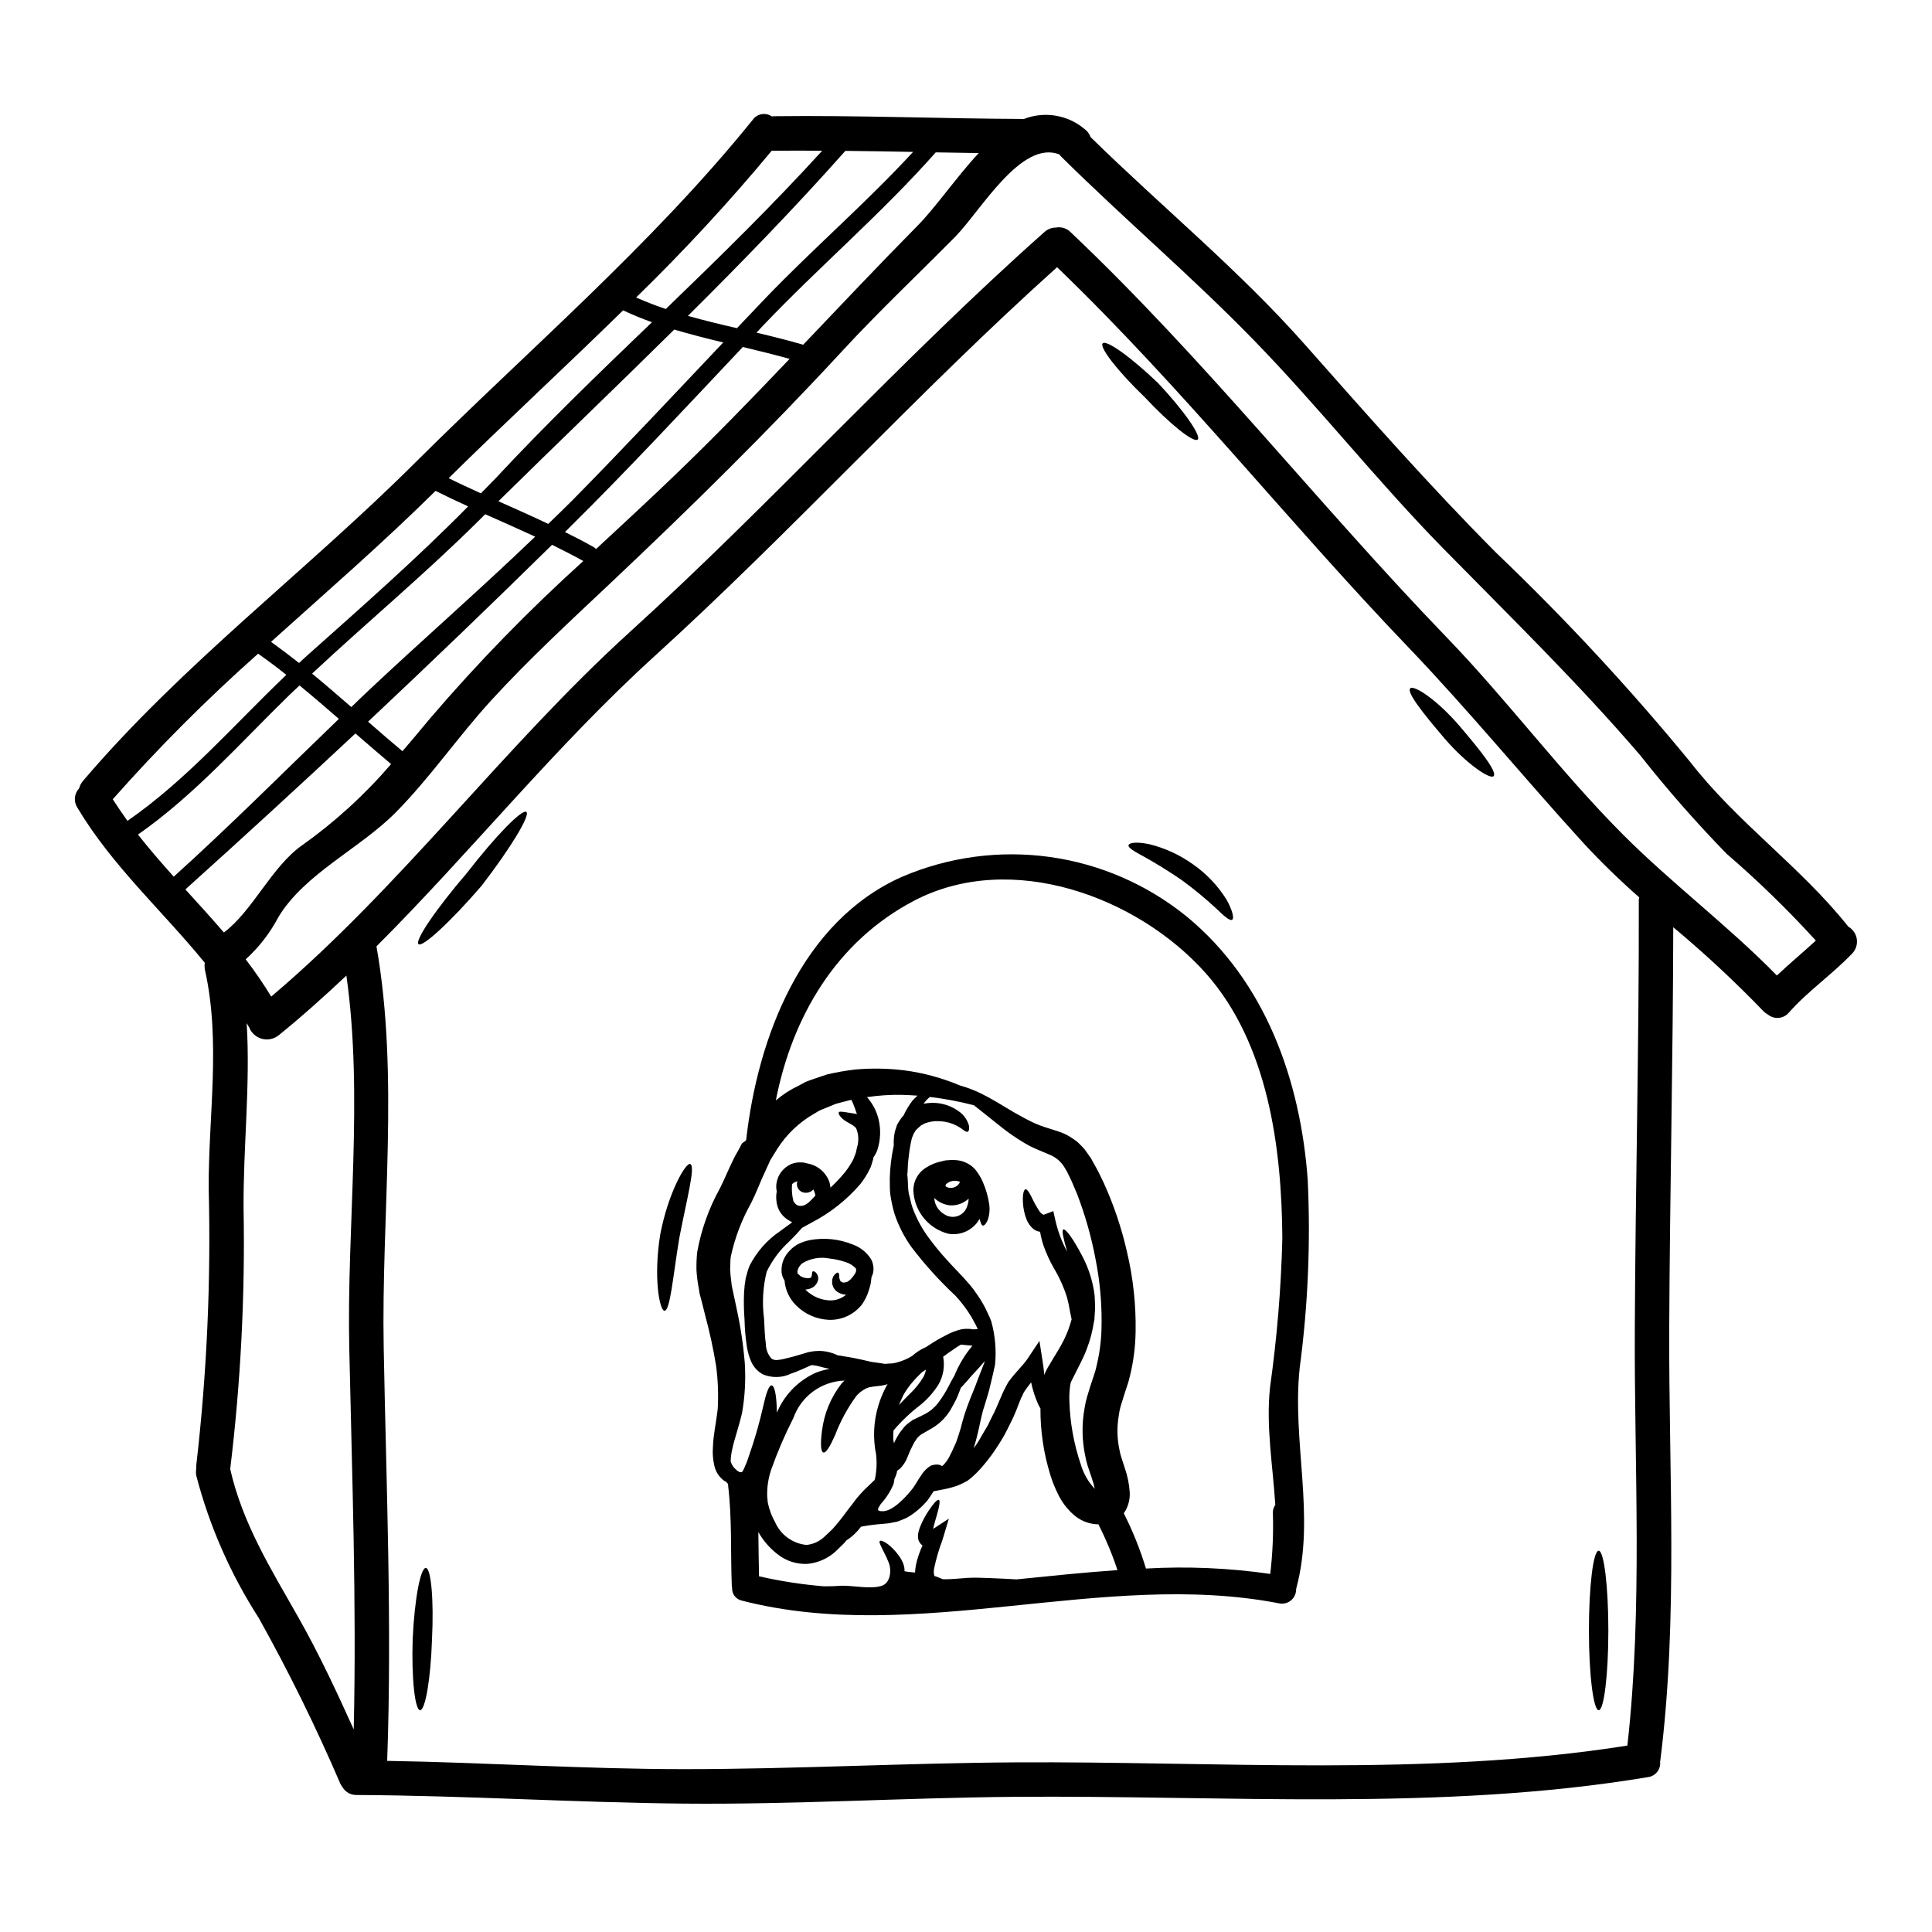
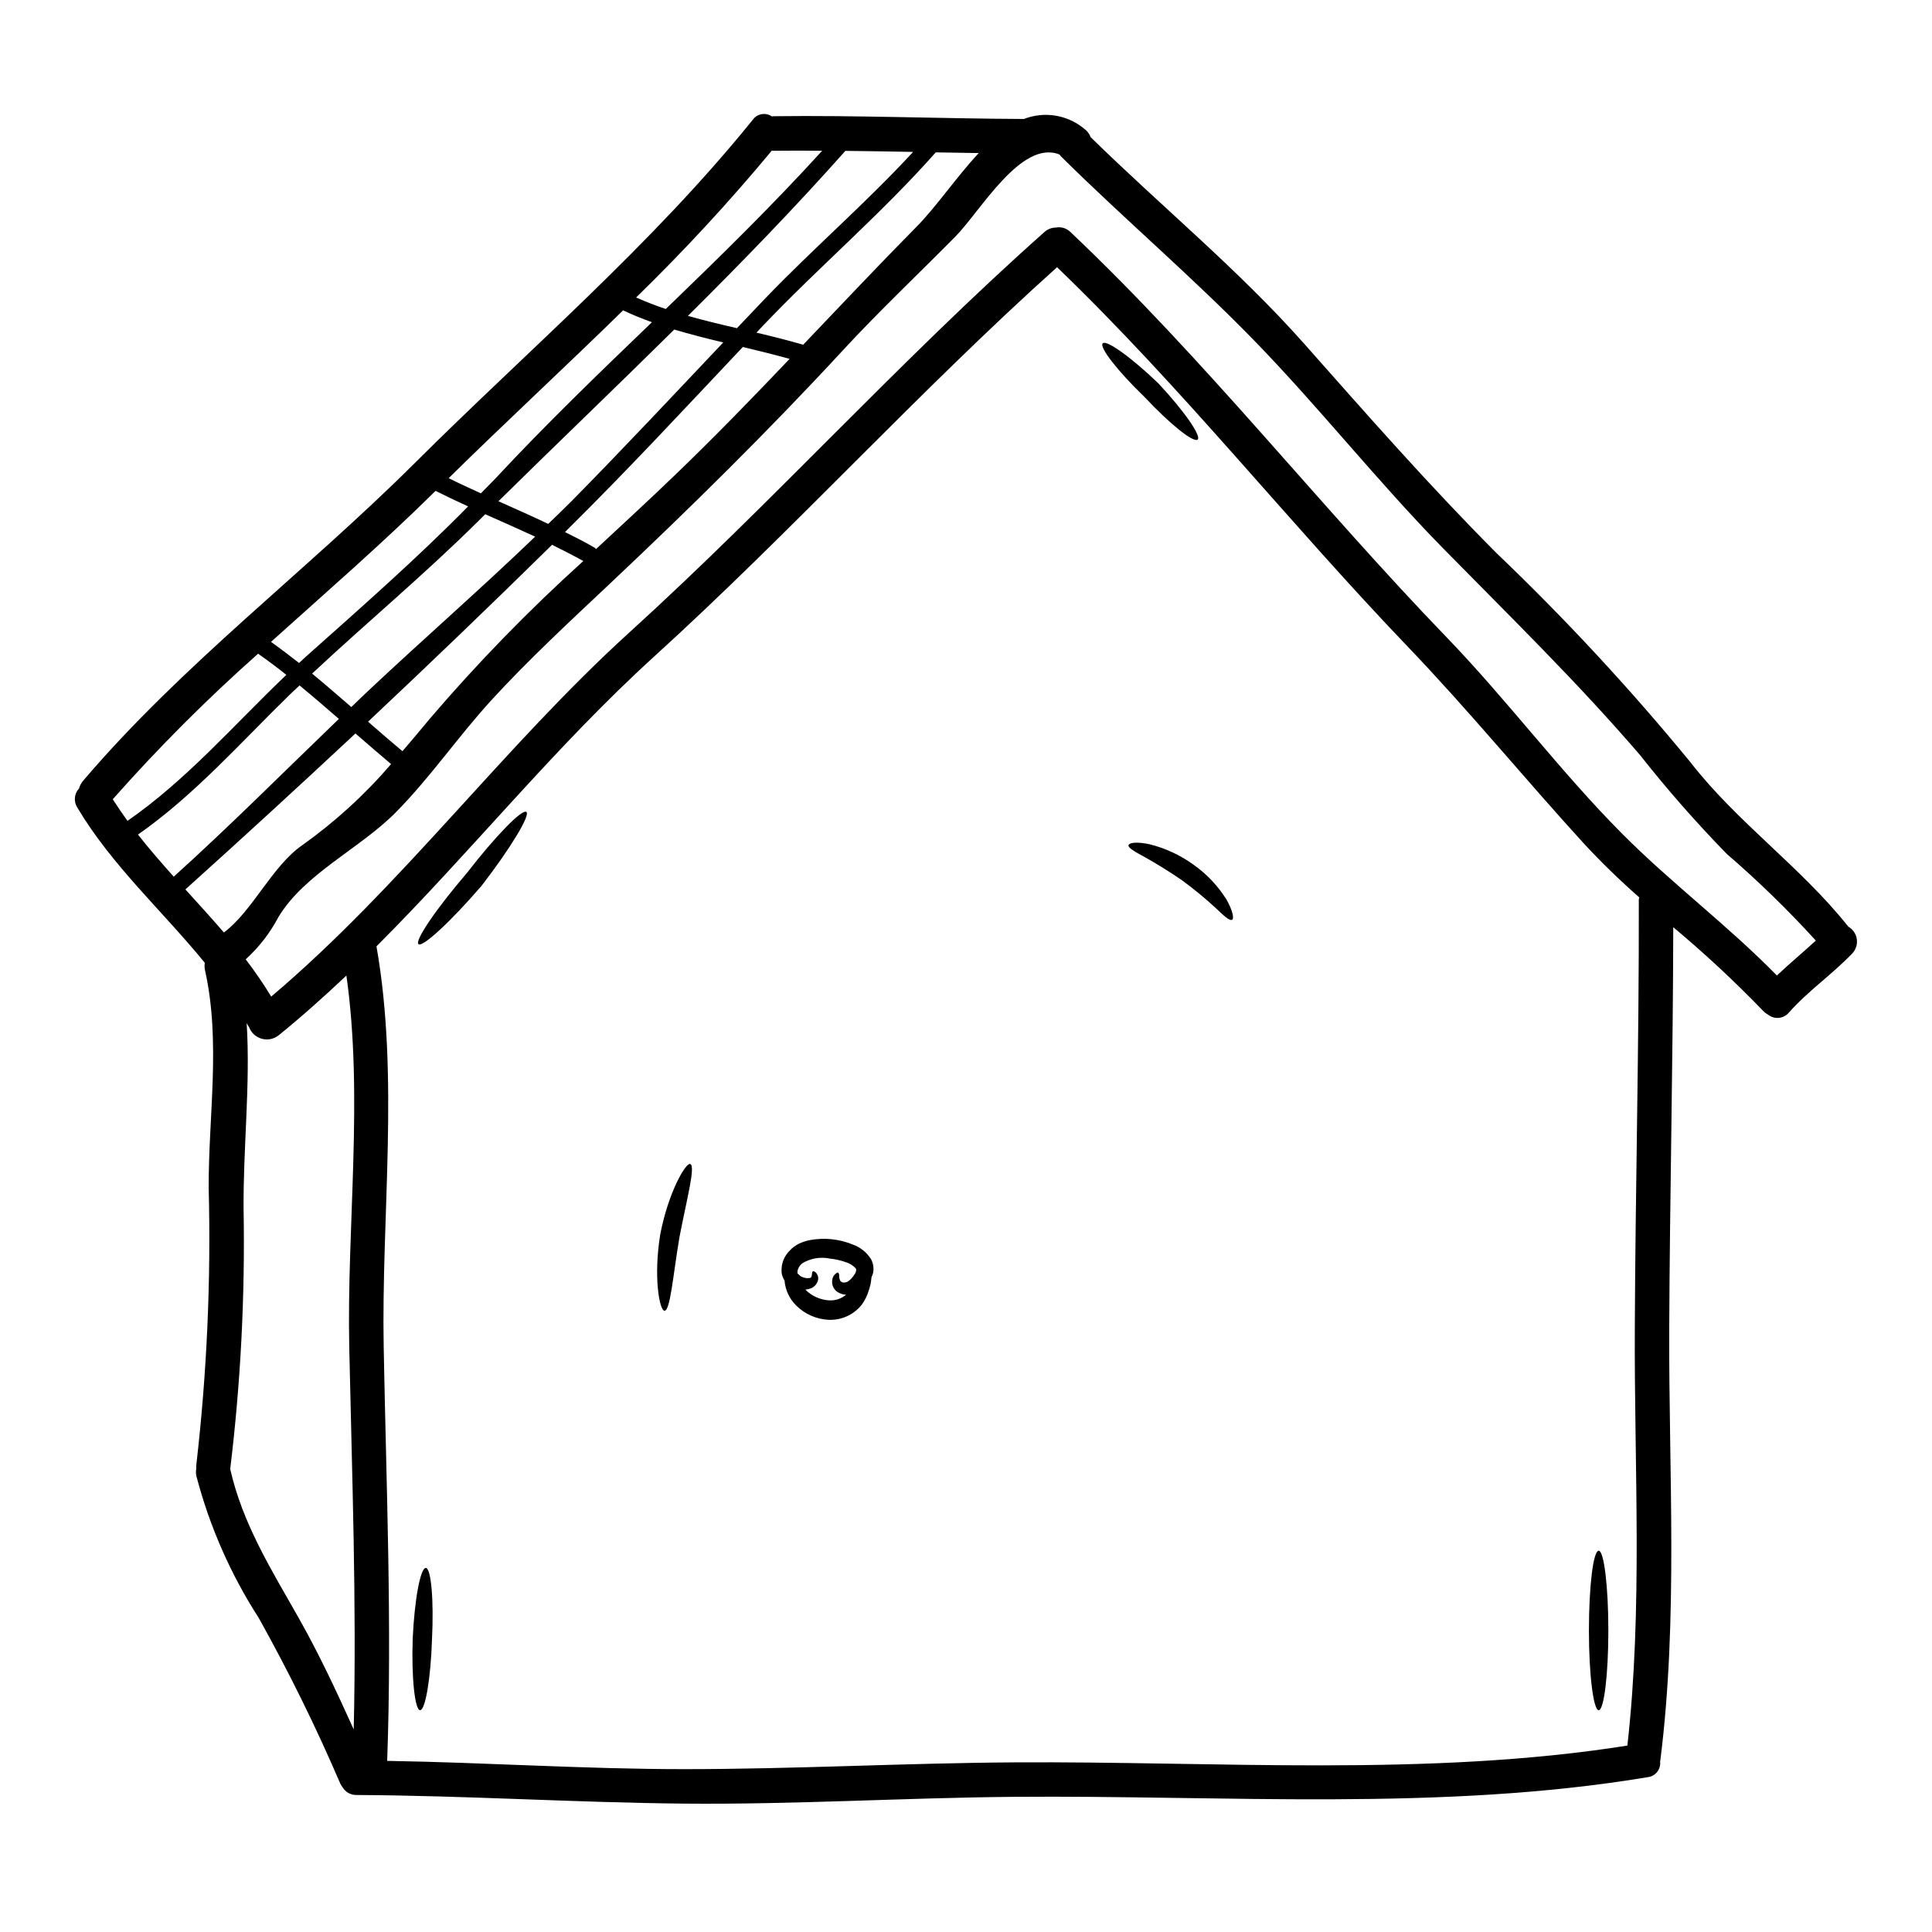
<svg xmlns="http://www.w3.org/2000/svg" fill="#000000" width="800px" height="800px" version="1.1" viewBox="144 144 512 512">
  <g>
    <path d="m633.84 389.58c1.211 0.699 2.031 1.914 2.234 3.293 0.203 1.383-0.238 2.777-1.199 3.793-5.301 5.547-11.672 9.902-16.758 15.633-1.383 1.699-3.879 1.957-5.578 0.582-0.473-0.262-0.906-0.59-1.277-0.977-7.543-7.816-15.496-15.223-23.832-22.184-0.059 35.426-0.914 70.938-1.066 106.38-0.152 38.031 2.41 76.637-2.363 114.45 0 0.094-0.059 0.184-0.059 0.309l0.004-0.004c0.109 0.98-0.176 1.969-0.793 2.742-0.617 0.77-1.52 1.266-2.504 1.371-54.711 9.145-112.47 4.754-167.75 5.211-29.195 0.242-58.445 2.07-87.641 1.797-28.918-0.277-57.805-2.133-86.754-2.285h0.004c-1.52 0.043-2.941-0.738-3.719-2.043-0.227-0.309-0.43-0.633-0.605-0.973-6.441-14.988-13.652-29.637-21.605-43.883-7.457-11.582-13.039-24.273-16.531-37.602-0.148-0.66-0.16-1.344-0.031-2.012-0.039-0.383-0.027-0.773 0.031-1.156 2.789-24.25 3.879-48.668 3.258-73.07-0.09-19.227 3.262-38.852-0.977-57.836-0.137-0.648-0.156-1.316-0.059-1.969-11.184-13.719-24.621-25.75-33.762-41.109-1.047-1.605-0.855-3.719 0.457-5.113 0.191-0.715 0.535-1.379 1.008-1.949 26.418-31.051 59.238-55.645 88-84.316 30.164-30.047 62.648-57.656 89.496-90.898 1.16-1.648 3.434-2.051 5.09-0.906 0.148-0.035 0.305-0.055 0.457-0.059 22.094-0.277 44.215 0.641 66.336 0.73 2.644-1.031 5.516-1.336 8.316-0.887 2.805 0.449 5.434 1.637 7.621 3.445 0.801 0.555 1.406 1.344 1.738 2.254 18.738 18.375 39.25 35.164 56.68 54.848 16.637 18.801 33.062 37.484 50.773 55.277v0.004c18.27 17.449 35.469 35.988 51.496 55.52 12.484 16.074 29.246 27.715 41.859 43.59zm-18.957 12.949c3.352-3.168 6.918-6.125 10.332-9.266l0.004 0.004c-7.414-8.141-15.309-15.824-23.648-23.008-8.078-8.293-15.715-16.996-22.883-26.082-16.484-19.227-34.586-36.867-52.32-54.938-17.398-17.734-32.754-37.27-50.062-55.066-16.336-16.793-34.242-32.027-50.922-48.512-0.227-0.203-0.422-0.441-0.578-0.703-10.117-4.113-20.996 15.023-27.641 21.758-9.934 10.055-20.234 19.773-29.805 30.133-19.863 21.516-40.492 41.809-61.797 61.891-10.668 10.055-21.516 20.074-31.418 30.898-8.746 9.57-16.137 20.418-25.262 29.648-9.445 9.57-24.133 16.211-31.094 27.73h0.004c-2.215 4.219-5.152 8.016-8.684 11.215 2.434 3.168 4.691 6.465 6.766 9.875 34.492-29.195 61.523-66.156 94.98-96.566 37.723-34.242 71.883-72.281 109.95-106.07 0.816-0.742 1.879-1.152 2.984-1.156 1.402-0.277 2.852 0.156 3.871 1.156 35.711 33.793 65.625 72.098 99.652 107.36 16.18 16.758 30.137 35.59 46.562 52.105 13.09 13.164 28.043 24.316 41.035 37.605zm-36.605-19.746h0.004c0.008-0.328 0.047-0.656 0.121-0.977-5.113-4.492-9.996-9.238-14.629-14.227-15.781-17.281-30.488-35.281-46.703-52.207-31.719-33.094-59.828-68.715-92.938-100.56-36.812 33.039-70.145 69.879-106.79 103.19-26.25 23.859-48.527 51.77-73.574 76.789 6.094 34.559 1.246 71.457 1.918 106.44 0.672 36.32 2.223 73.164 0.918 109.42 26.234 0.426 52.441 2.191 78.676 2.191 29.223 0 58.414-1.613 87.641-1.797 53.352-0.336 109.45 3.938 162.35-4.449 4.113-36.566 1.797-73.805 1.969-110.49 0.164-37.781 1.141-75.57 1.059-113.32zm-174.9-198.22-11.395-0.184c-14.355 16.238-30.93 30.309-45.863 46.012-0.547 0.609-1.094 1.18-1.645 1.766 4.144 0.977 8.289 2.012 12.375 3.199 9.992-10.48 19.93-21.027 30.102-31.328 5.121-5.164 10.488-13.098 16.426-19.465zm-17.398-0.305c-5.977-0.121-11.977-0.211-17.949-0.277-13.316 14.992-27.363 29.469-41.723 43.73 4.297 1.215 8.625 2.254 12.988 3.258 2.5-2.648 5.031-5.301 7.559-7.949 12.734-13.258 26.66-25.234 39.125-38.762zm-24.105-0.305c-4.297-0.031-8.594-0.062-12.859 0-0.184 0-0.336-0.031-0.488-0.031h0.004c-11.289 13.598-23.293 26.586-35.957 38.914 2.59 1.129 5.18 2.164 7.871 3.047 14.129-13.637 28.176-27.363 41.434-41.93zm-8.621 55.152c-4.082-1.125-8.227-2.16-12.402-3.148-15.203 16.117-30.309 32.391-46.074 47.992l-1.051 1.051c2.59 1.277 5.152 2.59 7.648 4.019 0.23 0.109 0.43 0.277 0.578 0.488 7.086-6.582 14.234-13.16 21.18-19.863 10.316-9.906 20.25-20.176 30.121-30.539zm-17.582-4.356c-4.356-1.035-8.684-2.133-12.988-3.414-15.449 15.27-31.172 30.309-46.59 45.496 4.418 1.969 8.836 3.938 13.195 6.004 2.102-2.043 4.234-4.055 6.277-6.125 13.598-13.805 26.816-27.914 40.105-41.961zm-18.895-5.359c-2.59-0.918-5.148-1.969-7.648-3.148-15.27 14.957-30.992 29.469-46.227 44.477 2.805 1.402 5.668 2.711 8.535 4.023 1.312-1.371 2.68-2.68 3.965-4.051 13.281-14.273 27.328-27.809 41.379-41.305zm-18.191 63.285c-2.754-1.523-5.512-2.926-8.289-4.293-16.008 15.742-32.258 31.367-48.754 46.867 3.019 2.648 6.035 5.269 9.113 7.828 2.41-2.801 4.812-5.668 7.254-8.621 12.648-14.785 26.238-28.742 40.676-41.781zm-12.77-6.461c-4.387-2.012-8.797-3.992-13.227-5.938-0.637 0.637-1.312 1.277-1.969 1.949-14.105 13.988-29.406 26.727-43.91 40.285 3.504 2.894 6.945 5.879 10.391 8.867 1.523-1.465 3.016-2.93 4.543-4.356 14.617-13.746 29.734-26.914 44.176-40.809zm-17.762-8.016c-2.898-1.312-5.758-2.68-8.625-4.113-14.016 13.863-28.949 26.816-43.605 40.008 2.531 1.828 5 3.688 7.434 5.606 0.762-0.699 1.496-1.43 2.285-2.102 14.418-12.855 28.953-25.621 42.512-39.395zm-20.418 68.289c-3.148-2.652-6.297-5.394-9.445-8.109-14.934 13.957-29.957 27.734-45.066 41.328 3.441 3.777 6.883 7.559 10.207 11.414 7.621-5.695 12.68-17.488 20.75-23.129v0.008c8.695-6.188 16.605-13.41 23.559-21.508zm-9.898 255.82c0.789-33.547-0.461-67.586-1.18-101.07-0.699-32.305 3.805-66.555-0.762-98.699-5.82 5.484-11.762 10.816-18.008 15.875h-0.004c-1.262 0.973-2.906 1.293-4.438 0.859-1.531-0.434-2.766-1.562-3.332-3.051l-0.184-0.277c-0.121-0.273-0.305-0.516-0.457-0.789 1.004 16.305-0.945 32.941-0.824 49.199v0.004c0.418 23.043-0.766 46.082-3.543 68.961 3.258 14.383 10.785 26.48 17.98 39.156 5.484 9.66 10.176 19.719 14.75 29.836zm-3.938-267.79c-3.445-2.988-6.887-5.973-10.422-8.867-0.855 0.824-1.734 1.613-2.59 2.438-13.133 12.801-25.172 26.543-40.223 37.086 3.016 3.84 6.215 7.5 9.477 11.156 14.996-13.539 29.227-27.828 43.762-41.816zm-13.922-11.672c-2.438-1.969-4.938-3.809-7.477-5.609h-0.004c-13.602 12.07-26.465 24.953-38.516 38.574 1.25 1.949 2.562 3.867 3.902 5.727 15.766-10.934 28.289-25.531 42.094-38.691z" />
    <path d="m567.67 554.96c1.402 0 2.559 9.473 2.559 21.145 0 11.672-1.156 21.117-2.559 21.117s-2.59-9.445-2.59-21.117c0-11.672 1.141-21.145 2.59-21.145z" />
-     <path d="m530.73 336.32c5.727 6.691 10.051 12.203 9.109 13.348-0.852 1.035-7.16-3.168-12.988-9.934-5.574-6.523-10.176-12.281-9.113-13.316 0.98-0.945 7.035 2.984 12.992 9.902z" />
-     <path d="m374.34 511.65-0.273 0.094c-0.387 0.121-0.754 0.293-1.098 0.516-0.785 0.453-1.488 1.043-2.07 1.738-2.309 3.168-4.184 6.633-5.578 10.297-1.312 2.957-2.41 4.812-3.109 4.633-0.699-0.18-0.824-2.285-0.395-5.637h0.004c0.547-4.629 2.359-9.023 5.238-12.691 0.238-0.258 0.496-0.5 0.762-0.73-2.992 0.094-5.891 1.09-8.309 2.859-2.422 1.766-4.25 4.223-5.254 7.043-2.227 4.379-4.172 8.891-5.82 13.516-0.805 2.297-1.188 4.723-1.129 7.156l0.152 1.707c0.121 0.395 0.305 1.402 0.488 1.859 0.355 1.156 0.836 2.269 1.434 3.324 1.465 3.398 4.664 5.731 8.348 6.094 1.602-0.168 3.117-0.801 4.356-1.828 0.789-0.73 1.574-1.434 2.312-2.164 0.738-0.73 1.219-1.402 1.832-2.102 1.18-1.402 2.312-3.078 3.543-4.602 0.641-0.824 1.098-1.523 1.859-2.363 0.641-0.699 1.18-1.371 1.969-2.07 0.668-0.641 1.312-1.25 1.969-1.891 0.062-0.031 0.062-0.062 0.121-0.09v0.004c0.074-0.125 0.133-0.258 0.184-0.395 0.438-2.117 0.539-4.285 0.305-6.434-0.891-4.34-0.684-8.832 0.609-13.07 0.547-1.793 1.273-3.527 2.164-5.18 0.09-0.121 0.18-0.277 0.273-0.426-0.242 0.059-0.457 0.121-0.73 0.211l-0.004 0.004c-0.57 0.125-1.152 0.215-1.734 0.27-0.426 0.062-0.883 0.094-1.312 0.152l-0.824 0.152v0.004c-0.094-0.016-0.191-0.004-0.281 0.039zm-34.859 22.172c-0.004-0.023-0.012-0.043-0.031-0.059l0.152 0.121h0.004c0.113 0.09 0.238 0.172 0.363 0.242 0.215-0.004 0.43 0.008 0.641 0.031l0.309-0.461 0.336-0.668h-0.004c0.496-1.086 0.926-2.207 1.277-3.348 1.488-4.242 2.731-8.57 3.719-12.953 0.762-3.445 1.523-5.668 2.254-5.574s1.219 2.25 1.344 5.938c0.031 0.367 0 0.855 0 1.277v0.004c0.121-0.219 0.234-0.441 0.332-0.672 2.062-4.469 5.695-8.023 10.211-9.992 1.125-0.418 2.289-0.734 3.473-0.945-0.305-0.062-0.609-0.152-0.883-0.184-1.18-0.242-2.133-0.609-3.148-0.73-0.242-0.027-0.457-0.059-0.699-0.09v-0.004c-0.188 0.059-0.371 0.133-0.551 0.215-0.73 0.34-1.496 0.672-2.254 1.008-0.855 0.367-1.797 0.758-2.652 1.035-2.348 1.141-5.07 1.219-7.481 0.211-1.406-0.758-2.516-1.973-3.148-3.445-0.52-1.219-0.887-2.496-1.098-3.805-0.371-2.402-0.586-4.824-0.637-7.254-0.195-2.422-0.234-4.856-0.121-7.281 0.07-1.227 0.211-2.449 0.426-3.656 0.184-0.641 0.336-1.277 0.52-1.922 0.16-0.527 0.352-1.047 0.578-1.555 1.855-3.613 4.59-6.707 7.953-8.988 1.215-0.914 2.312-1.703 3.289-2.406l-0.121-0.031-0.031-0.031-0.031-0.027-0.09-0.031-0.18-0.121-0.73-0.426h-0.004c-0.926-0.594-1.688-1.402-2.223-2.363-0.441-0.84-0.711-1.762-0.789-2.711-0.094-0.812-0.062-1.637 0.098-2.441-0.207-0.871-0.199-1.781 0.027-2.648 0.375-1.695 1.418-3.168 2.887-4.09 0.969-0.637 2.102-0.965 3.258-0.945l0.918 0.031 0.789 0.184 1.125 0.273c2.16 0.645 3.914 2.223 4.785 4.301 0.254 0.609 0.398 1.258 0.426 1.918 1.371-1.273 2.656-2.637 3.844-4.086 0.812-1.016 1.527-2.106 2.133-3.258l0.059-0.09 0.09-0.215 0.184-0.488 0.395-1.004c0.121-0.547 0.238-1.035 0.363-1.574 0.508-1.652 0.422-3.434-0.242-5.027-0.582-0.887-2.562-1.574-3.508-2.441-1.004-0.852-1.277-1.574-1.066-1.828 0.211-0.25 0.914-0.121 1.969 0.031 0.547 0.09 1.18 0.18 1.949 0.305 0.289 0.039 0.574 0.098 0.855 0.184-0.395-1.215-0.789-2.281-1.125-3.074l-0.367-0.73c-1.375 0.336-2.684 0.699-4.086 1.066-0.977 0.395-1.949 0.789-2.957 1.215-0.496 0.176-0.984 0.379-1.461 0.609l-1.375 0.824 0.004-0.004c-3.934 2.254-7.266 5.426-9.711 9.242-0.637 1.008-1.246 2.043-1.891 3.078-0.516 1.129-1.035 2.285-1.551 3.414-1.18 2.5-2.106 5.09-3.477 7.832-2.512 4.453-4.34 9.262-5.422 14.262-0.184 1.129-0.09 2.223-0.184 3.32 0.043 1.102 0.145 2.199 0.305 3.289l0.09 0.824 0.031 0.184v0.059l0.031 0.121 0.09 0.457 0.395 1.891c0.277 1.25 0.551 2.469 0.789 3.688 1.043 4.762 1.766 9.59 2.16 14.445 0.277 4.402 0.031 8.82-0.727 13.164-0.945 4.055-2.074 7.012-2.621 9.723-0.25 1.039-0.379 2.102-0.395 3.168 0.129 0.383 0.305 0.754 0.52 1.098 0.148 0.238 0.32 0.465 0.516 0.668 0.121 0.121 0.34 0.336 0.52 0.488l0.18 0.18zm151.08-77.113c0.781 16.641 0.07 33.312-2.133 49.824-2.074 19.504 4.234 39.309-0.887 58.352 0 0.031-0.027 0.094-0.027 0.121-0.027 0.121-0.035 0.242-0.031 0.367-0.043 1.125-0.586 2.172-1.484 2.852-0.898 0.68-2.055 0.918-3.148 0.656-46.559-8.988-95.926 11.215-142.24-0.699v-0.004c-1.586-0.328-2.688-1.77-2.59-3.383-0.062-0.23-0.094-0.465-0.094-0.703-0.336-8.836 0.09-17.672-0.977-26.48v-0.336c-0.059-0.09-0.152-0.148-0.211-0.242l-0.152-0.148-0.211-0.242-0.004-0.004c-0.176-0.051-0.34-0.133-0.484-0.242-1.34-0.984-2.262-2.43-2.594-4.055-0.363-1.578-0.488-3.203-0.363-4.82 0.09-3.231 0.914-6.824 1.277-10.18v0.004c0.211-3.785 0.07-7.578-0.426-11.336-0.727-4.473-1.684-8.91-2.863-13.285-0.305-1.18-0.609-2.41-0.914-3.629l-0.488-1.859-0.121-0.457-0.059-0.336-0.031-0.277-0.184-1.098-0.004 0.004c-0.273-1.488-0.457-2.992-0.547-4.504-0.027-1.578 0.031-3.156 0.188-4.727 1.066-5.953 3.113-11.691 6.059-16.973 1.18-2.363 2.316-5.148 3.566-7.676 0.668-1.375 1.574-2.754 2.191-4.086 0.242-0.367 1.18-0.73 1.18-1.098 3.047-27.086 14.688-57.859 41.328-69.668h0.004c12.332-5.277 25.875-7.086 39.164-5.231 13.285 1.859 25.812 7.312 36.227 15.77 20.898 17.207 30.164 43.379 32.086 69.828zm-9.996 54.969v0.004c1.848-13.09 2.941-26.277 3.269-39.492-0.152-23.922-3.719-51.59-20.293-70.27-18.039-20.293-51.562-32.668-77.281-19.227-20.688 10.816-32.332 30.84-36.656 52.926v0.004c1.828-1.566 3.856-2.875 6.035-3.898l1.859-1.008c0.609-0.277 1.277-0.457 1.891-0.699 1.277-0.426 2.559-0.855 3.777-1.277l-0.004-0.004c2.484-0.578 4.996-1.016 7.527-1.309 4.273-0.375 8.574-0.305 12.832 0.211 5.117 0.656 10.117 2.012 14.871 4.023 1.906 0.523 3.762 1.227 5.539 2.102 2.59 1.25 5.547 3.078 8.805 5.031 1.676 0.945 3.414 1.918 5.301 2.801h0.004c0.949 0.434 1.926 0.812 2.922 1.125 1.098 0.367 2.227 0.699 3.352 1.066h0.004c1.504 0.473 2.922 1.184 4.203 2.102 0.711 0.461 1.359 1.016 1.922 1.652 0.613 0.57 1.156 1.211 1.613 1.914l0.699 1.008 0.184 0.242 0.059 0.059 0.121 0.211 0.062 0.094 0.242 0.457c0.336 0.609 0.668 1.18 1.004 1.793 0.699 1.25 1.375 2.715 2.043 4.086l0.004 0.008c2.668 5.848 4.731 11.953 6.156 18.223 1.668 6.984 2.445 14.152 2.316 21.328-0.062 3.934-0.562 7.848-1.496 11.668-0.23 1-0.516 1.988-0.855 2.957l-0.426 1.277-0.031 0.062v0.031l-0.031 0.062v0.059l-0.031 0.031v0.059l-0.09 0.277-0.211 0.668-0.824 2.652v0.004c-0.207 0.758-0.359 1.531-0.457 2.312-0.531 3.043-0.469 6.156 0.18 9.176 0.125 0.727 0.309 1.438 0.551 2.133l0.852 2.648c0.734 2.082 1.176 4.258 1.312 6.461 0.098 1.824-0.371 3.633-1.34 5.184-0.09 0.102-0.172 0.215-0.242 0.332 2.383 4.707 4.352 9.609 5.879 14.66 11-0.625 22.035-0.148 32.941 1.426 0.629-5.328 0.863-10.695 0.699-16.059-0.059-0.793 0.168-1.582 0.641-2.223-0.641-10.328-2.5-20.688-1.402-31.141zm-40.422 48.426c-1.379-4.176-3.07-8.238-5.055-12.16-0.195 0.016-0.391 0.016-0.586 0-2.25-0.168-4.383-1.078-6.059-2.59-1.68-1.496-3.047-3.309-4.023-5.332-0.848-1.688-1.551-3.441-2.102-5.242-1.75-5.688-2.621-11.605-2.59-17.551-0.227-0.328-0.418-0.676-0.578-1.035-0.844-1.879-1.477-3.84-1.891-5.856-0.73 0.945-1.406 1.832-1.922 2.621-0.211 0.523-0.453 1.031-0.73 1.523-0.305 0.73-0.578 1.465-0.883 2.227v0.004c-0.555 1.496-1.195 2.961-1.922 4.383-0.52 1.066-1.035 2.106-1.574 3.109-0.539 1.004-1.156 1.922-1.734 2.867-1.137 1.801-2.398 3.523-3.777 5.148-0.621 0.754-1.277 1.477-1.969 2.164-0.734 0.742-1.523 1.426-2.363 2.043-0.844 0.48-1.719 0.906-2.617 1.277-0.855 0.273-1.617 0.516-2.441 0.727-1.574 0.309-2.832 0.551-3.938 0.789-0.43 0.699-0.887 1.434-1.527 2.312l0.004 0.004c-0.762 0.91-1.598 1.754-2.496 2.527-0.934 0.809-1.945 1.523-3.019 2.137-0.516 0.273-1.098 0.457-1.645 0.699l-0.395 0.148-0.211 0.094-0.09 0.027-0.277 0.094c-0.027 0-0.758 0.148-0.758 0.148l-1.434 0.277c-0.52 0.059-1.066 0.121-1.574 0.152v0.004c-1.684 0.117-3.363 0.32-5.027 0.609l-0.762 0.148c-0.305 0.367-0.605 0.762-0.883 1.066-0.871 0.988-1.879 1.852-2.988 2.562-0.211 0.238-0.395 0.516-0.609 0.727-0.758 0.73-1.492 1.465-2.254 2.195v0.004c-2.059 1.867-4.668 3.023-7.438 3.289-2.871 0.145-5.699-0.766-7.949-2.559-2.074-1.598-3.805-3.598-5.09-5.883 0.059 3.902 0.09 7.832 0.18 11.734 5.648 1.289 11.383 2.176 17.16 2.652 1.156 0 2.469 0 4.144-0.121 3.32-0.242 8.195 1.035 11.273-0.031 2.195-0.762 2.59-3.938 1.863-5.945h-0.004c-0.379-1.016-0.828-2.004-1.34-2.957-0.824-1.676-1.344-2.59-1.098-2.926 0.242-0.336 1.434 0.121 2.957 1.492l-0.004 0.004c0.93 0.848 1.75 1.812 2.441 2.863 0.527 0.762 0.898 1.625 1.094 2.531 0.07 0.359 0.094 0.727 0.062 1.094 0.684 0.137 1.375 0.227 2.07 0.277 0.242 0.035 0.488 0.055 0.73 0.059 0.035-0.633 0.105-1.262 0.215-1.887 0.383-1.82 0.977-3.59 1.766-5.273-0.242-0.172-0.457-0.375-0.637-0.609-0.223-0.289-0.391-0.621-0.488-0.973-0.148-0.742-0.105-1.508 0.121-2.227 0.117-0.492 0.281-0.973 0.488-1.43 0.582-1.391 1.297-2.715 2.133-3.965 1.371-2.07 2.281-2.988 2.68-2.894 0.457 0.148 0.18 1.645-0.457 3.902-0.309 1.094-0.73 2.406-1.035 3.805l4.172-2.711-1.676 5.578h0.004c-0.938 2.469-1.68 5.004-2.227 7.59-0.141 0.672-0.117 1.371 0.062 2.039 0.148 0.031 0.273 0.062 0.395 0.094l1.832 0.73c0.172-0.004 0.344 0.008 0.516 0.027 1.922 0 3.938-0.211 6.035-0.367 2.363-0.148 4.234 0.031 6.125 0.062 2.473 0.09 4.754 0.211 6.856 0.336 8.957-0.902 17.883-1.848 26.766-2.457zm-4.25-63.445c0.211-6.449-0.332-12.902-1.613-19.227-1.102-5.805-2.723-11.492-4.844-17.004-0.551-1.215-0.977-2.406-1.555-3.656-0.309-0.637-0.609-1.246-0.914-1.859l-0.215-0.457h-0.004c-0.039-0.086-0.086-0.168-0.148-0.242l-0.395-0.668v-0.004c-0.949-1.672-2.461-2.957-4.266-3.629-1.156-0.484-2.285-0.973-3.383-1.43h0.004c-1.137-0.492-2.234-1.062-3.293-1.707-1.871-1.121-3.672-2.352-5.394-3.688-3.016-2.406-5.637-4.512-7.769-6.184-3.836-0.992-7.738-1.727-11.672-2.195-0.652 0.516-1.219 1.133-1.676 1.828 0.117-0.043 0.238-0.078 0.367-0.094 3.312-0.578 6.711 0.281 9.355 2.363 1.129 0.902 1.941 2.144 2.312 3.543 0.152 0.945-0.059 1.434-0.367 1.574-0.309 0.141-0.789-0.211-1.434-0.699l0.004-0.004c-0.773-0.555-1.613-1.016-2.496-1.367-1.293-0.496-2.668-0.742-4.055-0.734-0.781-0.016-1.559 0.078-2.312 0.277-0.367 0.078-0.723 0.188-1.07 0.332-0.152 0.09-0.34 0.152-0.457 0.242l-0.215 0.148-0.121 0.062v-0.09c-0.824 0.699-1.766 1.523-1.793 1.828l-0.004 0.004c-0.062 0.121-0.145 0.234-0.242 0.332l-0.215 0.488c-0.156 0.336-0.289 0.684-0.395 1.035-0.355 1.527-0.617 3.074-0.789 4.633-0.062 0.641-0.152 1.277-0.215 1.969-0.027 0.609-0.059 1.281-0.09 1.922l-0.031 0.488-0.027 0.242-0.031 0.121 0.09 0.977c0.121 1.34 0.062 2.894 0.309 4.172 0.363 1.18 0.516 2.41 0.973 3.688h-0.004c0.977 2.703 2.32 5.254 3.992 7.59 1.645 2.281 3.426 4.457 5.332 6.523 1.922 2.133 3.719 3.867 5.668 6.125 0.852 0.996 1.641 2.051 2.363 3.148 0.758 1.102 1.438 2.25 2.043 3.441 0.516 1.156 1.098 2.254 1.492 3.348v0.004c1.035 3.727 1.375 7.609 1.008 11.457-0.367 1.707-0.699 3.262-1.18 5.152-0.395 1.891-1.062 3.867-1.703 6.031-0.699 2.043-1.098 4.512-1.676 6.918-0.277 1.246-0.668 2.621-1.066 3.961-0.031 0.031-0.031 0.094-0.059 0.152h-0.004c0.82-1.086 1.551-2.238 2.191-3.445 0.52-0.855 1.008-1.734 1.574-2.648 0.426-0.918 0.883-1.863 1.371-2.805 0.672-1.309 1.277-2.754 1.891-4.203 0.277-0.668 0.578-1.312 0.855-1.969 0.395-0.824 0.855-1.645 1.277-2.441 2.074-2.863 3.938-4.449 5.117-6.215l3.168-4.754 0.824 5.273c0.211 1.371 0.367 2.59 0.488 3.746 0.121-0.305 0.18-0.547 0.336-0.887 0.305-0.668 0.457-0.824 0.609-1.156l0.52-0.852c1.34-2.316 2.801-4.484 3.746-6.465l-0.004 0.004c0.852-1.723 1.523-3.531 2.012-5.391-0.152-0.668-0.277-1.344-0.43-2.074-0.121-0.637-0.242-1.277-0.367-1.969-0.121-0.578-0.273-1.156-0.426-1.766-0.871-2.758-2.07-5.398-3.562-7.875-1.051-1.859-1.938-3.809-2.652-5.82-0.406-1.203-0.711-2.434-0.914-3.688-0.645-0.086-1.254-0.34-1.77-0.73-0.859-0.723-1.512-1.656-1.887-2.715-0.504-1.336-0.805-2.742-0.883-4.172-0.152-2.285 0.211-3.566 0.668-3.656s1.18 1.094 2.074 3.016c0.543 1.094 1.164 2.144 1.859 3.148 0.25 0.25 0.535 0.457 0.852 0.609l2.59-0.977 0.578 2.59h0.004c0.656 2.848 1.691 5.594 3.078 8.168-1.008-3.594-1.496-5.699-1.008-5.902 0.578-0.211 2.469 2.164 5.09 7.191h-0.004c1.672 3.203 2.758 6.68 3.203 10.27 0.031 1.098 0.152 2.363 0.121 3.445-0.031 0.52-0.059 1.066-0.09 1.574l-0.062 0.824v0.305c0 0.062-0.027 0.309-0.027 0.309l-0.094 0.426-0.004-0.008c-0.375 2.559-1.035 5.066-1.969 7.477-0.977 2.559-2.254 4.781-3.445 7.223l-0.457 0.914h0.004c-0.125 0.211-0.227 0.438-0.305 0.668-0.094 0.391-0.164 0.785-0.207 1.184-0.148 1.211-0.199 2.434-0.152 3.656 0.164 5.715 1.18 11.371 3.012 16.785 0.711 2.43 1.984 4.652 3.723 6.492-0.195-0.934-0.449-1.855-0.766-2.758l-0.852-2.531 0.004 0.004c-0.367-1.027-0.652-2.078-0.855-3.148-0.938-4.238-1.023-8.621-0.246-12.891 0.16-1.074 0.395-2.133 0.703-3.172l0.824-2.684 0.914-2.754c0.211-0.762 0.52-1.496 0.668-2.316l-0.004-0.004c0.793-3.156 1.254-6.391 1.371-9.645zm-31.02 8.43 0.09-0.367c-1.859 2.223-3.566 3.867-4.691 5.273-0.672 0.727-1.219 1.371-1.676 1.828-0.062 0.211-0.121 0.367-0.184 0.547-0.305 0.824-0.637 1.676-1.094 2.652-0.52 0.977-0.918 1.734-1.465 2.68-1.348 2.199-3.266 3.988-5.547 5.18-0.488 0.277-0.977 0.551-1.465 0.855-0.262 0.125-0.516 0.27-0.758 0.43l-0.457 0.395c-0.344 0.266-0.637 0.598-0.855 0.977-0.32 0.426-0.598 0.883-0.824 1.367-0.578 1.105-1.086 2.246-1.523 3.414-0.336 0.844-0.809 1.625-1.398 2.316-0.348 0.457-0.785 0.84-1.281 1.129-0.016 0.191-0.047 0.387-0.094 0.578-0.09 0.277-0.18 0.578-0.273 0.824l-0.242 0.551-0.09 0.18c-0.094 0.43-0.121 0.855-0.215 1.312v-0.004c-0.812 1.977-1.969 3.793-3.414 5.367-0.883 1.371-1.215 1.891 0.457 1.918 2.832 0.062 6.465-4.082 8.016-6.062 0.461-0.609 1.008-1.574 1.617-2.531 0.336-0.488 0.668-1.004 1.066-1.574 0.547-0.719 1.211-1.336 1.965-1.828l0.121-0.062 0.09-0.027 0.336-0.121c0.555-0.16 1.137-0.203 1.711-0.125 0.312 0.066 0.613 0.191 0.879 0.367 0.094-0.062 0.242-0.215 0.367-0.309v0.004c0.758-0.812 1.379-1.742 1.832-2.758 0.32-0.578 0.605-1.18 0.852-1.793 0.242-0.551 0.484-1.098 0.727-1.617 0.395-1.18 0.762-2.281 1.129-3.504h0.004c0.566-2.352 1.289-4.66 2.164-6.918 0.789-2.106 1.672-4.023 2.281-5.82 0.684-1.754 1.355-3.523 1.844-4.723zm-1.766-8.855c-0.062-0.152-0.121-0.277-0.184-0.426-0.426-0.977-1.035-1.891-1.523-2.867l-0.004 0.004c-1.219-2.027-2.648-3.918-4.266-5.637-4.203-3.926-8.062-8.195-11.547-12.77-1.977-2.746-3.519-5.777-4.57-8.988-0.461-1.621-0.816-3.269-1.066-4.938-0.211-1.574-0.09-2.926-0.152-4.328 0.078-2.785 0.402-5.559 0.973-8.285 0.031-0.152 0.059-0.277 0.09-0.43h0.004c-0.051-0.922-0.012-1.844 0.121-2.758 0.074-0.625 0.23-1.238 0.457-1.828 0.09-0.305 0.184-0.609 0.309-0.945l0.605-1.004h-0.004c0.32-0.512 0.688-0.992 1.102-1.434 0.641-1.363 1.414-2.664 2.316-3.871 0.457-0.484 0.914-0.945 1.371-1.371-1.312-0.09-2.68-0.18-4.113-0.211-3.102-0.059-6.199 0.145-9.266 0.609 1.527 1.715 2.598 3.793 3.109 6.035 0.598 2.644 0.473 5.402-0.367 7.981-0.242 0.676-0.582 1.309-1.004 1.891-0.031 0.203-0.07 0.406-0.121 0.609l-0.309 1.004-0.152 0.52-0.09 0.242-0.02 0.094-0.059 0.18-0.031 0.031-0.059 0.121v0.004c-0.723 1.551-1.625 3.016-2.688 4.359-3.613 4.188-7.996 7.644-12.91 10.188-0.914 0.52-1.766 0.977-2.5 1.371-0.977 1.129-2.133 2.363-3.445 3.656h0.004c-2.477 2.254-4.492 4.965-5.941 7.984-1.008 4.055-1.242 8.262-0.699 12.402 0.148 2.469 0.18 4.723 0.484 6.734v0.004c-0.004 1.461 0.555 2.867 1.555 3.934 0.477 0.273 1.031 0.383 1.574 0.309 0.336-0.031 0.762-0.121 1.098-0.152 0.457-0.09 0.914-0.211 1.371-0.336 0.945-0.184 1.676-0.426 2.469-0.641s1.617-0.488 2.363-0.699l-0.004-0.004c1.535-0.492 3.152-0.668 4.754-0.516 1.188 0.133 2.348 0.441 3.445 0.914 0.121 0.059 0.18 0.121 0.305 0.18 0.578 0.094 1.156 0.152 1.766 0.277 1.523 0.242 3.109 0.52 4.691 0.887 0.824 0.18 1.645 0.395 2.5 0.578 0.789 0.121 1.574 0.211 2.363 0.336l1.344 0.211 1.035-0.09h-0.004c0.734 0.012 1.465-0.09 2.164-0.309 1.422-0.371 2.777-0.957 4.023-1.734 0.027 0 0.027-0.031 0.059-0.059v-0.004c1.078-0.949 2.301-1.723 3.625-2.285l0.824-0.547c1.359-0.906 2.773-1.73 4.234-2.469 1.34-0.75 2.773-1.316 4.266-1.676 1.062-0.176 2.144-0.164 3.199 0.027 0.375-0.035 0.77-0.035 1.125-0.066zm-1.402 4.387c-0.977-0.09-1.891-0.152-2.621-0.242-0.152 0.004-0.305-0.008-0.457-0.031-0.68 0.387-1.34 0.812-1.969 1.277-0.855 0.551-1.766 1.219-2.711 1.922 0.484 2.551 0.031 5.191-1.281 7.434-1.309 2.059-2.945 3.891-4.844 5.426-2.582 1.969-4.941 4.211-7.039 6.691-0.066 0.785-0.09 1.574-0.062 2.359 0.062 0.34 0.121 0.641 0.184 1.008h0.004c0.285-0.664 0.621-1.305 1.004-1.918 0.363-0.652 0.793-1.262 1.277-1.828 0.477-0.664 1.066-1.242 1.738-1.707l1.004-0.73c0.305-0.148 0.578-0.273 0.855-0.395l0.789-0.395 0.547-0.242 0.309-0.18-0.004-0.004c1.695-0.734 3.164-1.902 4.266-3.383 1.078-1.438 2.027-2.969 2.836-4.57 0.488-0.977 0.973-1.859 1.492-2.711v-0.004c0.023-0.066 0.043-0.137 0.059-0.211 1.152-2.738 2.711-5.289 4.625-7.566zm-12.312 6.336c-0.336 0.242-0.699 0.457-1.066 0.699v0.004c-0.848 0.789-1.652 1.621-2.41 2.5-0.961 1.098-1.805 2.293-2.527 3.566-0.395 0.855-0.789 1.734-1.18 2.621 0.918-0.977 1.891-1.922 2.832-2.898h0.004c1.461-1.352 2.715-2.914 3.719-4.633 0.297-0.586 0.508-1.211 0.629-1.855zm-29.316-46.102c-0.07-0.578-0.254-1.137-0.547-1.645-0.504 0.598-1.262 0.922-2.043 0.883-0.742 0.004-1.441-0.355-1.871-0.961-0.434-0.605-0.543-1.383-0.293-2.086l-0.273 0.09h0.004c-0.445 0.121-0.844 0.363-1.16 0.703-0.125 1.492-0.004 2.996 0.363 4.449 1.129 2.133 3.262 1.309 4.543-0.094 0.488-0.488 0.914-0.973 1.277-1.34z" />
    <path d="m469.05 382.42c1.645 2.926 2.043 5.031 1.465 5.332-0.672 0.336-2.133-1.004-4.297-3.078-2.856-2.637-5.856-5.109-8.992-7.402-3.715-2.559-7.281-4.691-9.84-6.125-2.711-1.465-4.543-2.5-4.297-3.199 0.211-0.641 2.191-0.914 5.422-0.242l0.004-0.004c4.207 1.031 8.18 2.863 11.699 5.394 3.543 2.481 6.547 5.652 8.836 9.324z" />
    <path d="m450.95 245.57c6.887 7.34 11.52 14.047 10.422 14.93-1.098 0.883-7.371-4.144-14.016-11.246-7.133-6.856-12.098-13.254-11.125-14.262 0.98-1.008 7.59 3.719 14.719 10.578z" />
    <path d="m442.17 512.87v0.062h-0.031z" />
    <path d="m442.11 513.09-0.031 0.09v-0.059z" />
-     <path d="m406.16 463.2c0.207 1.461 0.039 2.949-0.488 4.328-0.457 0.945-0.914 1.344-1.246 1.25-0.395-0.152-0.551-0.789-0.824-1.766-1.645 2.945-4.973 4.523-8.289 3.938-4.926-1.254-8.57-5.406-9.176-10.449-0.441-2.871 0.926-5.715 3.441-7.164 1.152-0.723 2.422-1.238 3.754-1.523l1.004-0.242 0.242-0.059c0.09 0 0.336-0.031 0.336-0.031h0.121l0.457-0.031 0.887-0.059c0.426 0 0.883 0.059 1.34 0.09l-0.004-0.004c1.785 0.211 3.438 1.047 4.664 2.363 0.863 1.039 1.57 2.199 2.102 3.445 0.824 1.887 1.387 3.875 1.68 5.914zm-5.883 0.559c0.262-0.672 0.406-1.383 0.426-2.102-1.355 1.262-3.18 1.902-5.027 1.766-1.539-0.18-2.973-0.867-4.086-1.945 0.09 1.766 1.062 3.367 2.59 4.262 1.031 0.734 2.348 0.938 3.551 0.547 1.203-0.391 2.148-1.328 2.547-2.527zm-1.848-6.562c-0.805-0.34-1.703-0.375-2.527-0.094-0.578 0.184-2.316 1.18-0.609 1.617h-0.004c1.281 0.344 2.617-0.305 3.141-1.523z" />
    <path d="m369.34 483.13v-0.031l0.305-0.305c0.344-0.375 0.648-0.785 0.914-1.219 0.199-0.301 0.316-0.648 0.336-1.004 0.016-0.191-0.051-0.383-0.184-0.52-0.719-0.738-1.609-1.277-2.59-1.574-1.371-0.477-2.793-0.793-4.234-0.945-2.488-0.516-5.082-0.07-7.254 1.246-0.637 0.496-1.086 1.188-1.281 1.969-0.031 0.109-0.031 0.227 0 0.336v0.211c-0.277 0.031 0.457 0.551 0.824 0.918 0.098 0.035 0.191 0.086 0.273 0.148 0.16 0.074 0.32 0.137 0.488 0.184 0.309 0.102 0.625 0.164 0.945 0.184 0.609 0 0.824-0.027 1.004-0.148 0.457-0.457 0.152-1.555 0.52-1.645 0.152-0.094 0.395 0 0.699 0.211 0.527 0.469 0.797 1.156 0.734 1.855-0.203 1.25-1.133 2.258-2.363 2.559-0.336 0.098-0.684 0.156-1.035 0.188 0.242 0.266 0.504 0.508 0.789 0.73 1.566 1.27 3.496 2.016 5.508 2.133 1.633 0.094 3.234-0.441 4.481-1.496-0.863-0.031-1.699-0.32-2.406-0.82-0.977-0.73-1.461-1.949-1.25-3.148 0.078-0.641 0.406-1.223 0.914-1.621 0.309-0.273 0.52-0.336 0.672-0.242 0.168 0.195 0.254 0.445 0.246 0.703-0.027 0.395 0.035 0.789 0.18 1.16 0.062 0.426 0.457 0.578 0.789 0.73h-0.004c0.43 0.035 0.859-0.039 1.254-0.215 0.211-0.148 0.457-0.336 0.699-0.516zm5.484-5.457c0.613 1.125 0.809 2.434 0.551 3.688-0.121 0.395-0.262 0.781-0.43 1.156-0.031 0.121 0 0.211-0.031 0.336-0.059 0.52-0.121 1.008-0.211 1.496-0.121 0.547-0.305 1.125-0.488 1.703-0.402 1.324-1.02 2.57-1.828 3.688-2.117 2.68-5.394 4.176-8.809 4.023-3.238-0.156-6.301-1.516-8.594-3.809-1.785-1.762-2.879-4.109-3.074-6.613-0.184-0.277-0.336-0.574-0.457-0.883-0.215-0.496-0.328-1.031-0.336-1.574-0.086-2.055 0.711-4.051 2.191-5.481 0.344-0.395 0.734-0.742 1.16-1.039 0.426-0.328 0.887-0.605 1.371-0.824 0.906-0.414 1.859-0.719 2.836-0.914 3.801-0.691 7.723-0.281 11.305 1.18 2 0.711 3.707 2.074 4.844 3.867z" />
    <path d="m326.93 452.48c1.434 0.609-0.883 9.082-2.894 19.531-1.707 10.234-2.41 19.445-3.965 19.348-1.277-0.09-2.957-8.773-1.098-20.23 2.137-11.152 6.801-19.172 7.957-18.648z" />
    <path d="m283.49 359.17c1.125 0.824-4.176 9.602-11.883 19.594-8.141 9.445-15.633 16.367-16.699 15.449-1.066-0.918 4.664-9.352 12.801-18.828 7.566-9.785 14.637-17.039 15.781-16.215z" />
    <path d="m256.84 559.52c1.402 0.031 2.16 8.5 1.645 18.926-0.336 10.387-1.766 18.766-3.148 18.766-1.383 0-2.316-8.496-1.969-18.922 0.484-10.387 2.039-18.77 3.473-18.77z" />
  </g>
</svg>